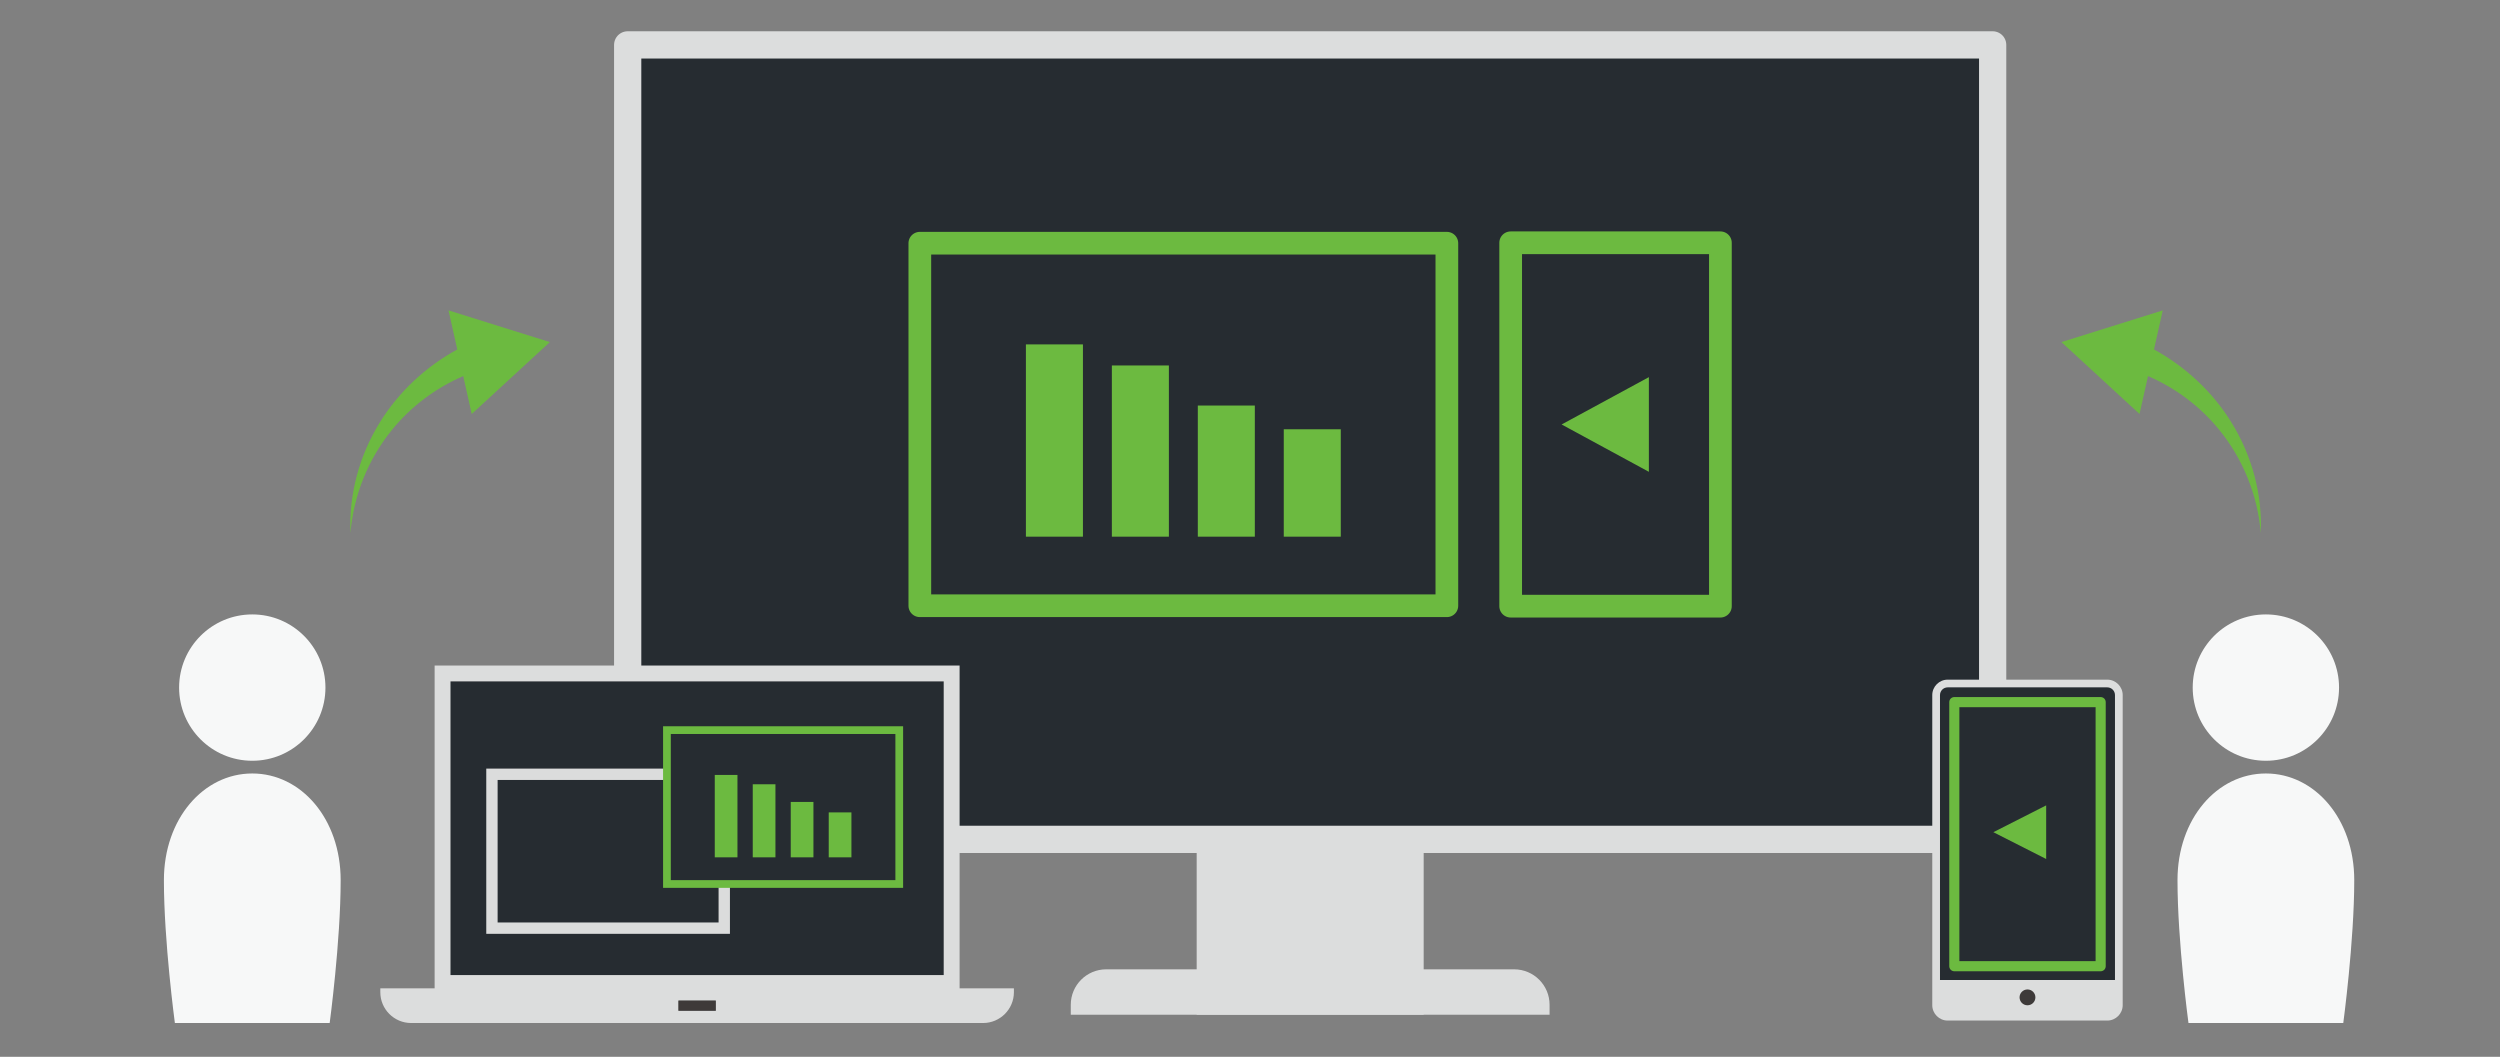
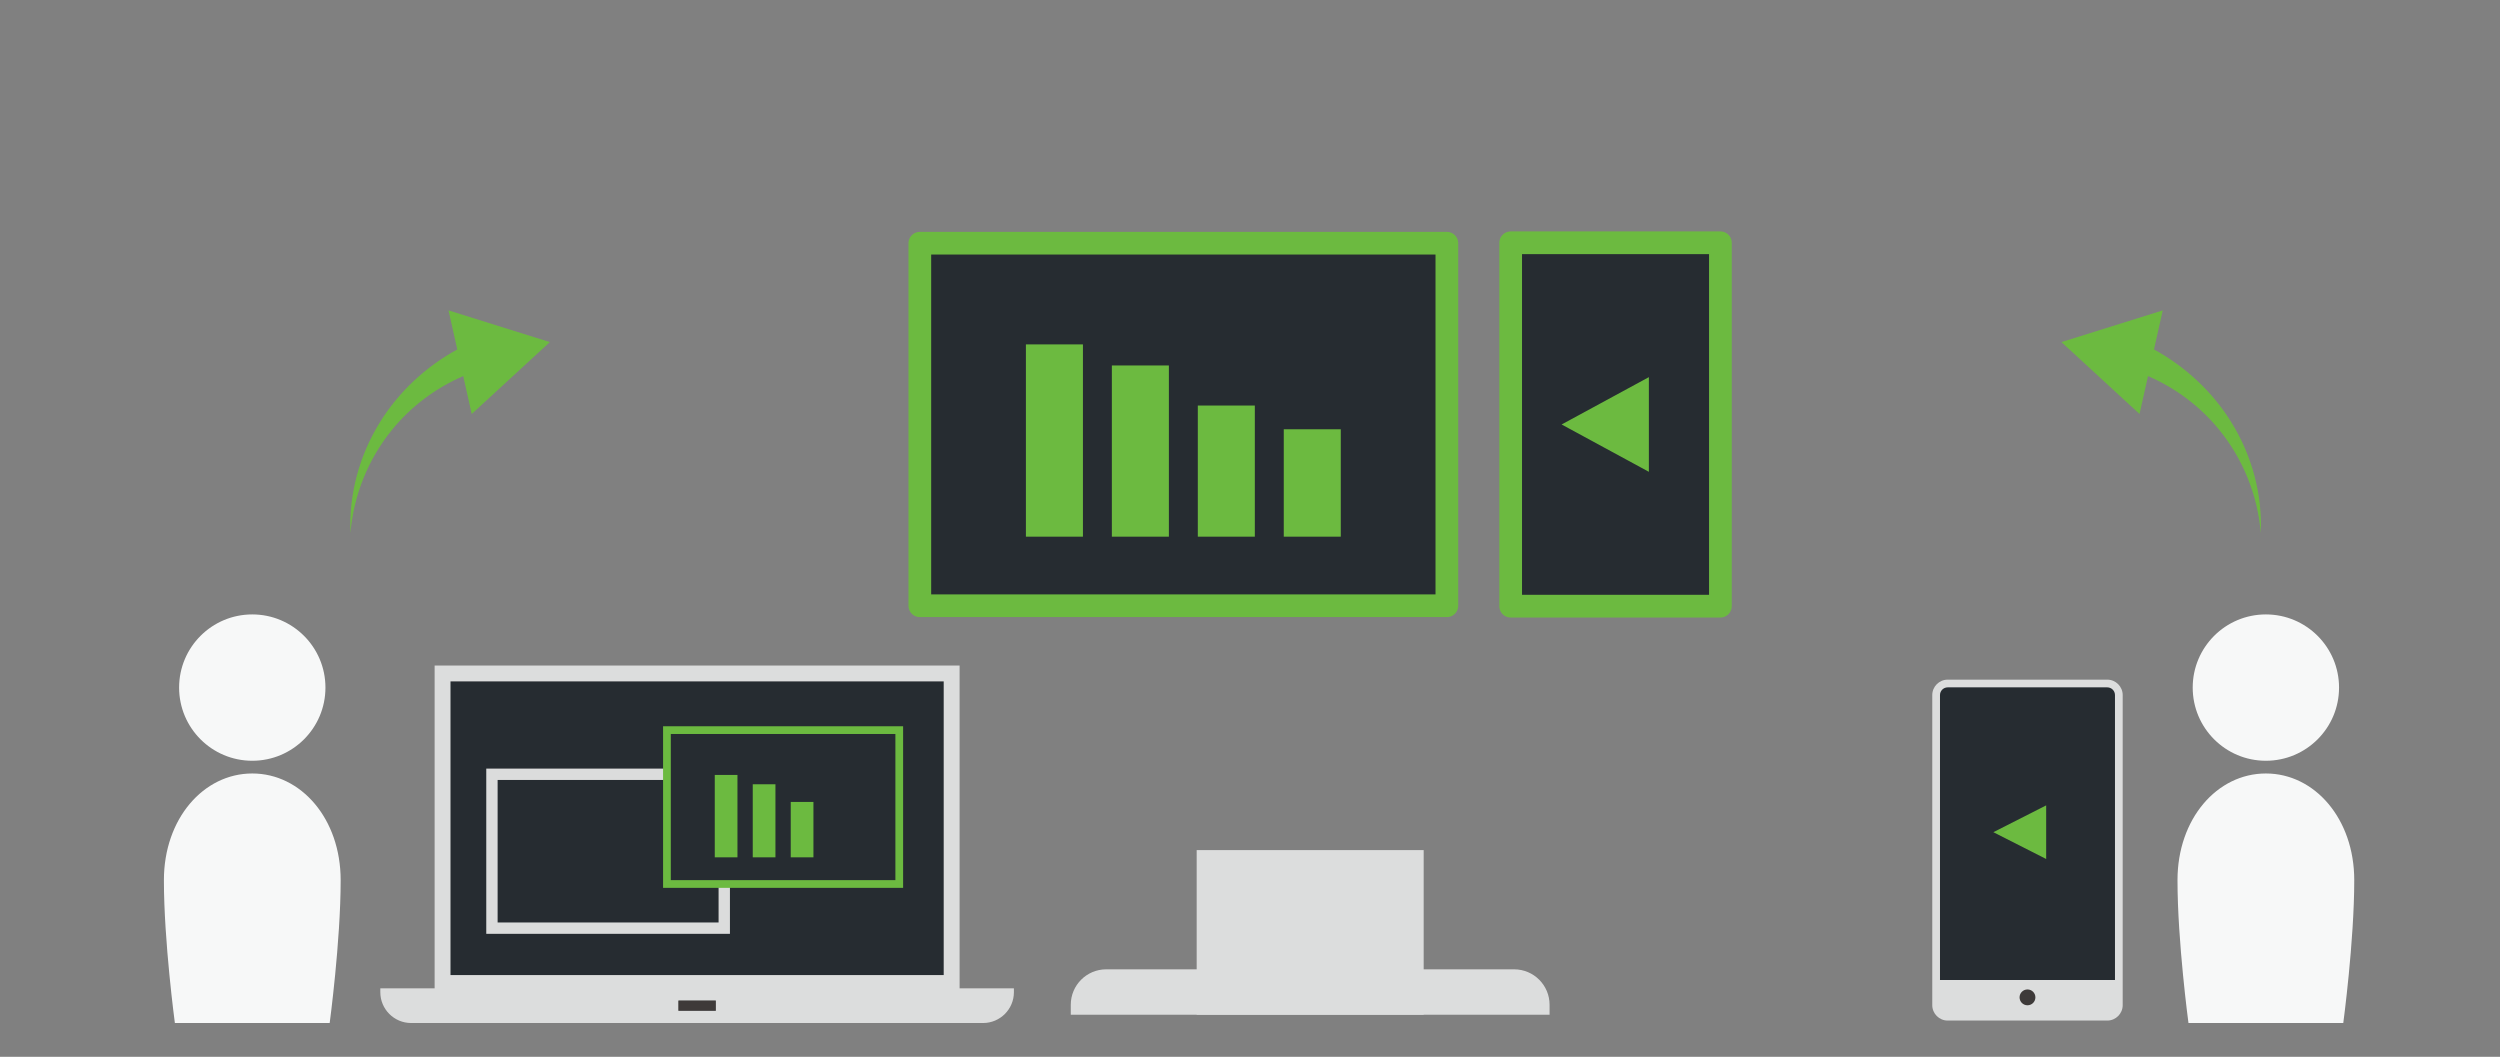
<svg xmlns="http://www.w3.org/2000/svg" xmlns:xlink="http://www.w3.org/1999/xlink" version="1.1" id="レイヤー_1" x="0px" y="0px" viewBox="0 0 440 186" style="enable-background:new 0 0 440 186;" xml:space="preserve">
  <rect x="0" y="0" width="440" height="186" fill="#808080" stroke="none" />
  <style type="text/css">
	.st0{fill:#262C31;stroke:#DCDDDD;stroke-width:4.794;stroke-linecap:round;stroke-linejoin:round;stroke-miterlimit:10;}
	.st1{fill:#262C31;stroke:#6CBA40;stroke-width:3.995;stroke-linecap:round;stroke-linejoin:round;stroke-miterlimit:10;}
	.st2{fill:none;stroke:#6CBA40;stroke-width:10.036;stroke-linecap:square;stroke-linejoin:round;stroke-miterlimit:10;}
	.st3{fill:#262C31;stroke:#6CBA40;stroke-width:3.995;stroke-linecap:round;stroke-linejoin:round;}
	.st4{fill:#6CBA40;}
	.st5{fill:#DCDDDD;}
	.st6{fill:#F7F8F8;}
	.st7{fill:#262C31;}
	.st8{fill:#3E3A39;}
	.st9{fill:#262C31;stroke:#DBDCDC;stroke-width:1.998;stroke-miterlimit:10;}
	.st10{fill:#262C31;stroke:#6CBA40;stroke-width:1.358;stroke-miterlimit:10;}
	.st11{fill:none;stroke:#6CBA40;stroke-width:3.995;stroke-linecap:square;stroke-linejoin:round;stroke-miterlimit:10;}
	.st12{fill:#262C31;stroke:#6CBA40;stroke-width:1.779;stroke-linecap:round;stroke-linejoin:round;}
</style>
  <g>
    <g>
      <g>
        <defs>
          <rect id="SVGID_1_" width="440" height="186" />
        </defs>
        <clipPath id="SVGID_2_">
          <use xlink:href="#SVGID_1_" style="overflow:visible;" />
        </clipPath>
      </g>
      <g>
        <g>
          <g>
-             <rect x="110.473" y="7.9" class="st0" width="240.235" height="139.83" />
-           </g>
+             </g>
          <g>
            <g>
              <rect x="161.89" y="42.805" class="st1" width="92.758" height="63.806" />
              <g>
                <line class="st2" x1="185.578" y1="65.637" x2="185.578" y2="89.441" />
                <line class="st2" x1="200.706" y1="69.344" x2="200.706" y2="89.441" />
                <line class="st2" x1="215.833" y1="76.388" x2="215.833" y2="89.441" />
                <line class="st2" x1="230.96" y1="80.565" x2="230.96" y2="89.441" />
              </g>
            </g>
            <g>
              <g>
                <rect x="265.878" y="42.728" class="st3" width="36.912" height="63.959" />
              </g>
              <polygon class="st4" points="274.845,74.708 290.201,83.04 290.201,66.376       " />
            </g>
          </g>
          <rect x="210.615" y="149.618" class="st5" width="39.951" height="28.972" />
          <path class="st5" d="M272.726,178.591h-84.27v-1.749c0-3.447,2.794-6.241,6.241-6.241h71.788c3.447,0,6.241,2.794,6.241,6.241      V178.591z" />
        </g>
        <g>
          <circle class="st6" cx="44.401" cy="121.016" r="12.878" />
          <path class="st6" d="M44.402,136.132v0.004V136.132c-8.591,0-15.555,7.971-15.555,18.774c0,10.803,1.931,25.145,1.931,25.145      h13.623h5.992h7.63c0,0,1.932-14.342,1.932-25.145C59.956,144.104,52.992,136.132,44.402,136.132z" />
        </g>
        <g>
          <circle class="st6" cx="398.794" cy="121.016" r="12.878" />
          <path class="st6" d="M398.795,136.132v0.004V136.132c-8.591,0-15.555,7.971-15.555,18.774c0,10.803,1.931,25.145,1.931,25.145      h13.623h5.992h7.63c0,0,1.932-14.342,1.932-25.145C414.349,144.104,407.385,136.132,398.795,136.132z" />
        </g>
        <g>
          <g>
            <g>
              <rect x="77.892" y="118.527" class="st7" width="89.599" height="54.488" />
              <path class="st5" d="M166.092,119.925v51.692H79.289v-51.692H166.092 M168.889,117.128H76.493v57.285h92.396V117.128        L168.889,117.128z" />
            </g>
            <path class="st5" d="M66.935,173.944v0.68c0,2.997,2.429,5.427,5.427,5.427H173.02c2.997,0,5.427-2.43,5.427-5.427v-0.68       H66.935z M125.976,177.894h-6.571v-1.792h6.571V177.894z" />
            <rect x="119.406" y="176.102" class="st8" width="6.571" height="1.792" />
          </g>
          <rect x="86.582" y="136.273" class="st9" width="40.888" height="27.082" />
          <g>
            <rect x="117.381" y="128.501" class="st10" width="40.888" height="27.082" />
            <g>
              <line class="st11" x1="127.795" y1="138.39" x2="127.795" y2="148.89" />
              <line class="st11" x1="134.481" y1="140.025" x2="134.481" y2="148.89" />
              <line class="st11" x1="141.168" y1="143.132" x2="141.168" y2="148.89" />
-               <line class="st11" x1="147.854" y1="144.975" x2="147.854" y2="148.89" />
            </g>
          </g>
        </g>
        <g>
          <g>
            <g>
              <path class="st7" d="M342.796,178.939c-1.123,0-2.037-0.913-2.037-2.036v-54.569c0-1.123,0.914-2.037,2.037-2.037h28.083        c1.123,0,2.036,0.914,2.036,2.037v54.569c0,1.123-0.913,2.036-2.036,2.036H342.796z" />
              <path class="st5" d="M370.878,120.976c0.75,0,1.358,0.608,1.358,1.358v54.569c0,0.75-0.608,1.358-1.358,1.358h-28.083        c-0.75,0-1.358-0.608-1.358-1.358v-54.569c0-0.75,0.608-1.358,1.358-1.358H370.878 M370.878,119.618h-28.083        c-1.498,0-2.716,1.218-2.716,2.716v54.569c0,1.498,1.218,2.716,2.716,2.716h28.083c1.498,0,2.716-1.218,2.716-2.716v-54.569        C373.594,120.836,372.376,119.618,370.878,119.618L370.878,119.618z" />
            </g>
            <path class="st5" d="M371.285,178.591h-28.895c-0.75,0-1.358-0.608-1.358-1.358v-4.749h31.611v4.749       C372.643,177.983,372.035,178.591,371.285,178.591z" />
            <circle class="st8" cx="356.837" cy="175.537" r="1.394" />
          </g>
-           <rect x="343.959" y="123.572" class="st12" width="25.757" height="46.481" />
          <polygon class="st4" points="350.832,146.465 360.126,151.183 360.126,141.746     " />
        </g>
        <path class="st4" d="M392.682,74.268c-3.261-5.266-7.989-9.71-13.58-12.764l1.54-6.876l-17.831,5.58l13.746,12.654l1.494-6.671     c4.808,2.076,9.194,5.323,12.585,9.524c4.091,5.03,6.719,11.408,7.264,18.124C398.195,87.112,396.379,80.187,392.682,74.268z" />
        <path class="st4" d="M96.771,60.209l-17.831-5.581l1.539,6.875c-5.591,3.054-10.319,7.498-13.58,12.764     c-3.696,5.919-5.512,12.845-5.218,19.572c0.544-6.716,3.173-13.093,7.263-18.124c3.391-4.201,7.778-7.448,12.585-9.524     l1.495,6.672L96.771,60.209z" />
      </g>
    </g>
  </g>
</svg>